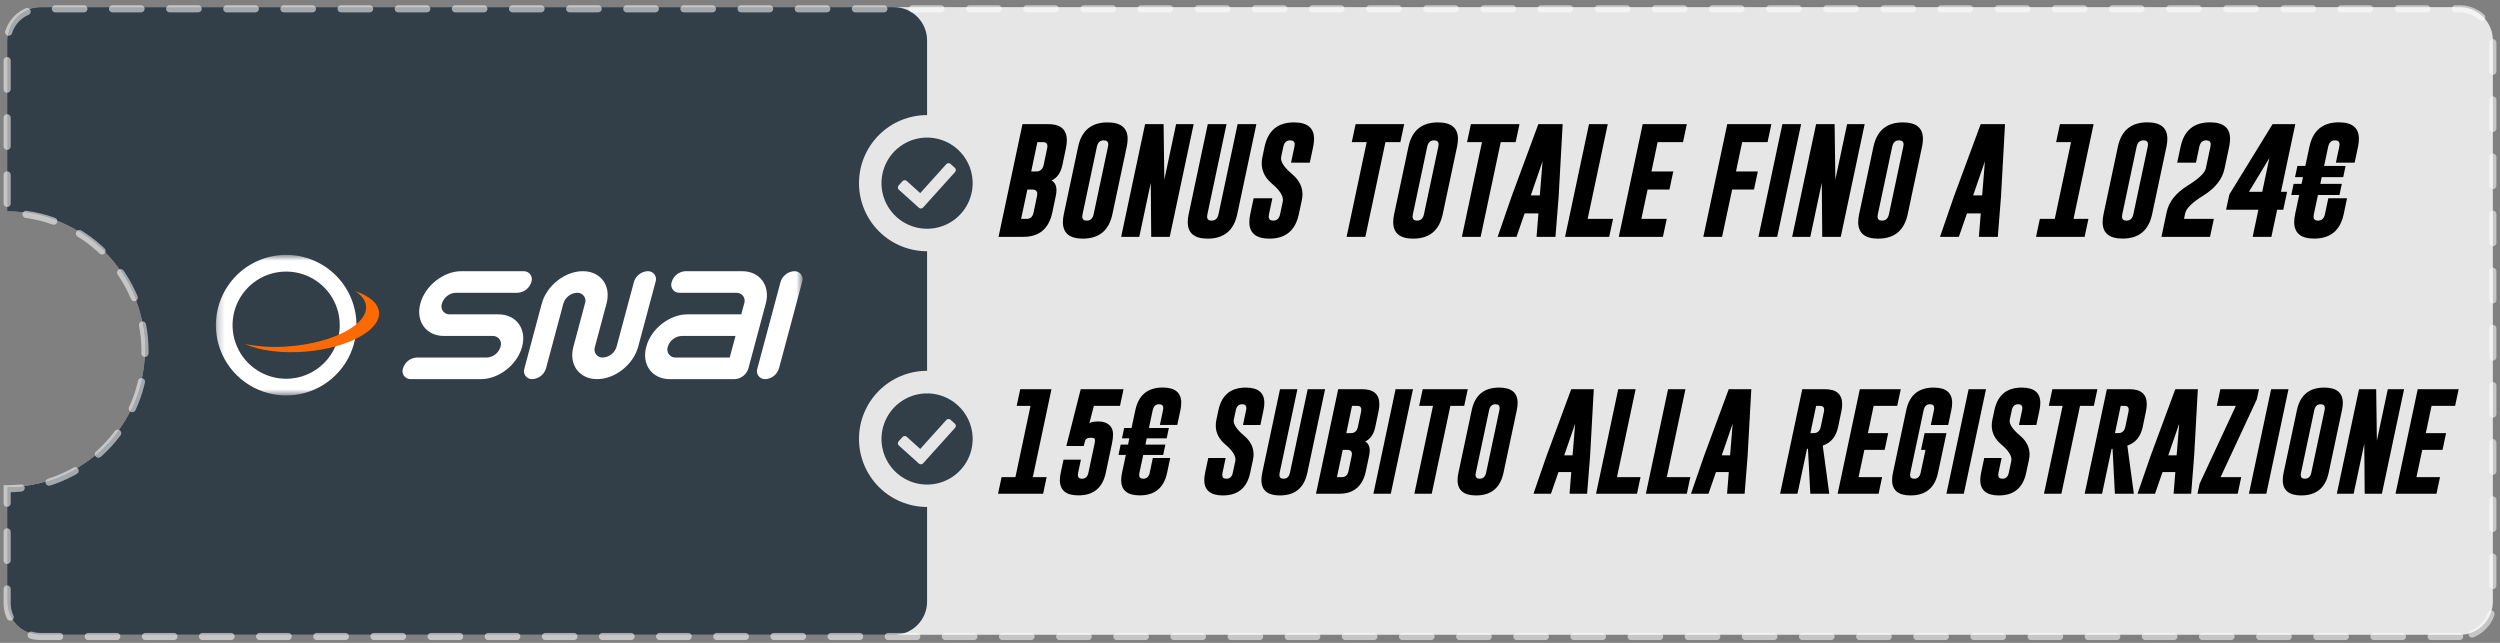
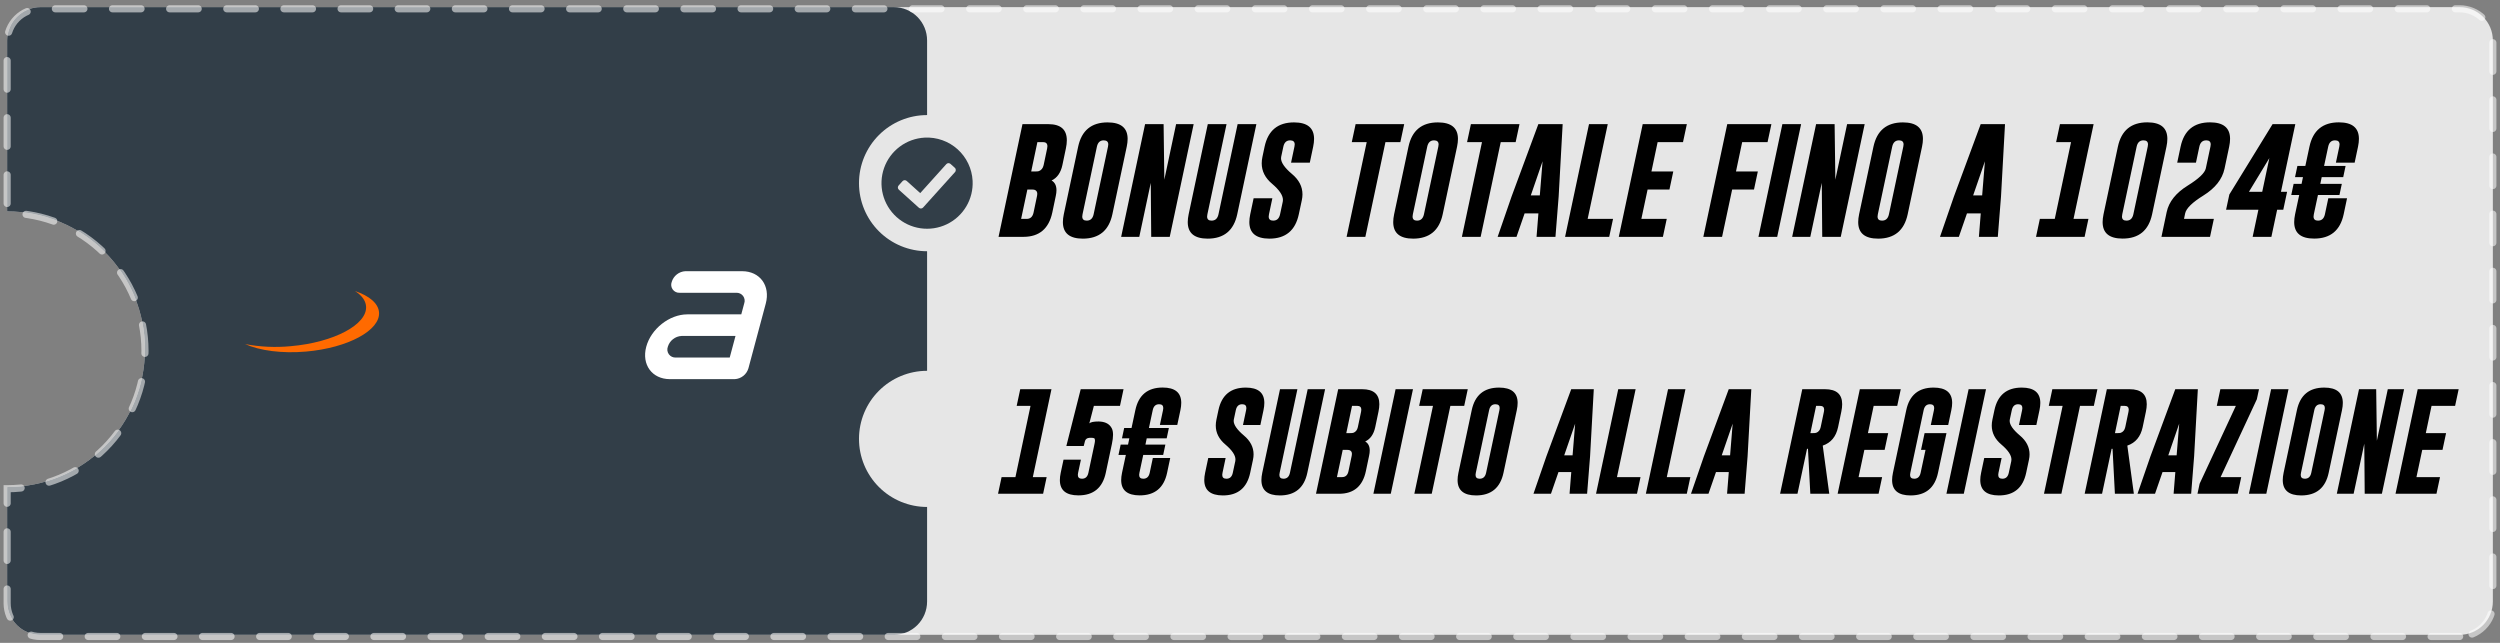
<svg xmlns="http://www.w3.org/2000/svg" width="350" height="90" viewBox="0 0 350 90" fill="none">
  <rect x="0" y="0" width="350" height="90" fill="#808080" stroke="none" />
  <path opacity="0.8" d="M344.351 88.876H5.649C4.417 88.874 3.235 88.384 2.363 87.513C1.492 86.641 1.001 85.459 1 84.227L1 68.187H1.004C6.122 68.187 11.03 66.153 14.648 62.534C18.266 58.915 20.299 54.007 20.298 48.889C20.298 43.771 18.264 38.863 14.645 35.245C11.026 31.627 6.118 29.594 1 29.595L1 5.649C1.001 4.417 1.492 3.235 2.363 2.363C3.235 1.492 4.417 1.001 5.649 1L344.351 1C345.583 1.001 346.765 1.492 347.637 2.363C348.508 3.235 348.999 4.417 349 5.649V84.227C348.999 85.459 348.508 86.641 347.637 87.513C346.765 88.384 345.583 88.874 344.351 88.876Z" fill="white" />
  <path d="M125.143 88.876H5.65C4.417 88.875 3.235 88.384 2.364 87.513C1.492 86.641 1.001 85.459 1 84.227L1 68.187H1.004C6.122 68.187 11.03 66.153 14.648 62.534C18.266 58.915 20.299 54.007 20.298 48.889C20.298 43.771 18.264 38.863 14.645 35.245C11.026 31.627 6.118 29.594 1 29.595L1 5.649C1.001 4.417 1.492 3.235 2.364 2.363C3.235 1.492 4.417 1.001 5.65 1L125.143 1C126.375 1.001 127.557 1.492 128.429 2.363C129.3 3.235 129.791 4.417 129.792 5.649V16.111H129.788C127.26 16.111 124.836 17.116 123.049 18.904C121.262 20.692 120.258 23.116 120.259 25.644C120.259 28.172 121.264 30.596 123.052 32.383C124.84 34.171 127.264 35.174 129.792 35.174V51.913H129.788C127.26 51.913 124.836 52.918 123.049 54.706C121.262 56.493 120.258 58.918 120.259 61.446C120.259 63.974 121.264 66.398 123.052 68.185C124.84 69.972 127.264 70.976 129.792 70.975V84.227C129.791 85.459 129.3 86.641 128.429 87.513C127.557 88.384 126.375 88.874 125.143 88.876Z" fill="#323E48" />
  <mask id="mask0_104_2035" style="mask-type:luminance" maskUnits="userSpaceOnUse" x="30" y="35" width="83" height="21">
    <path d="M112.353 35.678H30.222V55.367H112.353V35.678Z" fill="white" />
  </mask>
  <g mask="url(#mask0_104_2035)">
-     <path d="M112.299 39.478C112.364 39.304 112.385 39.116 112.359 38.932C112.333 38.748 112.262 38.574 112.153 38.424C112.043 38.274 111.897 38.154 111.729 38.074C111.562 37.994 111.377 37.958 111.191 37.967C110.755 37.99 110.337 38.148 109.994 38.419C109.651 38.689 109.4 39.059 109.276 39.478L106.037 51.57C105.972 51.744 105.951 51.931 105.977 52.115C106.002 52.3 106.073 52.474 106.183 52.624C106.292 52.774 106.438 52.895 106.605 52.974C106.773 53.054 106.958 53.091 107.144 53.082C107.58 53.058 107.998 52.9 108.341 52.629C108.683 52.359 108.934 51.989 109.058 51.57L112.299 39.478Z" fill="white" />
-     <path d="M56.417 51.569C56.541 51.149 56.792 50.779 57.135 50.508C57.478 50.237 57.897 50.08 58.334 50.057H68.157C68.593 50.033 69.011 49.876 69.355 49.605C69.698 49.334 69.949 48.964 70.073 48.545C70.138 48.371 70.158 48.184 70.133 48C70.107 47.816 70.037 47.641 69.927 47.491C69.817 47.341 69.672 47.221 69.504 47.141C69.337 47.061 69.152 47.024 68.966 47.034H62.165C59.661 47.034 58.176 45.005 58.846 42.5C59.516 39.994 62.091 37.966 64.595 37.966H73.283C73.469 37.957 73.654 37.994 73.822 38.073C73.989 38.153 74.135 38.273 74.244 38.423C74.354 38.573 74.425 38.748 74.451 38.932C74.476 39.116 74.456 39.303 74.391 39.477C74.267 39.896 74.016 40.267 73.673 40.537C73.33 40.808 72.911 40.965 72.475 40.988H63.786C63.349 41.012 62.931 41.169 62.588 41.44C62.245 41.711 61.994 42.081 61.869 42.5C61.804 42.674 61.783 42.861 61.809 43.045C61.834 43.229 61.905 43.404 62.014 43.554C62.124 43.703 62.269 43.824 62.437 43.903C62.605 43.983 62.79 44.02 62.975 44.01H69.776C72.278 44.01 73.765 46.04 73.095 48.545C72.426 51.049 69.847 53.078 67.347 53.078H57.523C57.338 53.087 57.153 53.05 56.986 52.971C56.818 52.891 56.672 52.771 56.563 52.621C56.453 52.472 56.382 52.297 56.357 52.113C56.331 51.929 56.352 51.742 56.417 51.569Z" fill="white" />
-     <path d="M90.664 37.965C90.228 37.988 89.809 38.146 89.466 38.416C89.123 38.687 88.873 39.057 88.749 39.476L86.319 48.543C86.195 48.962 85.944 49.333 85.601 49.604C85.258 49.875 84.839 50.033 84.403 50.056C84.217 50.065 84.032 50.028 83.864 49.949C83.696 49.869 83.551 49.748 83.441 49.598C83.331 49.448 83.26 49.273 83.235 49.089C83.21 48.905 83.23 48.717 83.295 48.543L84.913 42.497C85.588 39.996 84.101 37.965 81.597 37.965C79.092 37.965 76.519 39.995 75.85 42.499L73.421 51.568C73.356 51.742 73.336 51.929 73.361 52.113C73.387 52.297 73.457 52.471 73.567 52.621C73.677 52.771 73.822 52.891 73.99 52.97C74.158 53.05 74.343 53.087 74.528 53.077C74.964 53.054 75.382 52.897 75.725 52.627C76.068 52.356 76.319 51.986 76.443 51.568L78.873 42.499C78.997 42.08 79.248 41.709 79.591 41.439C79.934 41.168 80.353 41.01 80.789 40.987C80.975 40.978 81.159 41.015 81.327 41.095C81.495 41.175 81.64 41.295 81.75 41.445C81.859 41.595 81.93 41.77 81.955 41.954C81.981 42.138 81.96 42.325 81.894 42.499L80.275 48.545C79.604 51.05 81.091 53.079 83.594 53.079C86.097 53.079 88.672 51.05 89.344 48.545L91.773 39.478C91.839 39.304 91.859 39.116 91.834 38.931C91.809 38.747 91.738 38.572 91.628 38.422C91.518 38.272 91.372 38.151 91.204 38.071C91.036 37.992 90.85 37.955 90.664 37.965Z" fill="white" />
    <path d="M103.888 37.967H95.953C95.517 37.989 95.098 38.147 94.755 38.418C94.412 38.688 94.162 39.059 94.038 39.478C93.973 39.652 93.952 39.839 93.977 40.023C94.002 40.207 94.073 40.382 94.183 40.532C94.292 40.681 94.437 40.802 94.605 40.882C94.772 40.961 94.957 40.998 95.143 40.989H103.078C103.264 40.979 103.449 41.016 103.616 41.096C103.784 41.176 103.929 41.296 104.039 41.446C104.149 41.596 104.219 41.771 104.244 41.955C104.27 42.139 104.249 42.327 104.183 42.501L103.779 44.011H96.223C93.719 44.011 91.144 46.041 90.474 48.546C89.803 51.05 91.289 53.081 93.792 53.081H102.86C103.297 53.058 103.715 52.9 104.059 52.629C104.402 52.359 104.653 51.988 104.777 51.569L107.207 42.501C107.878 39.997 106.392 37.967 103.889 37.967M93.496 48.545C93.621 48.126 93.872 47.756 94.215 47.486C94.558 47.215 94.977 47.057 95.413 47.034H102.97L102.161 50.057H94.603C94.417 50.066 94.232 50.029 94.065 49.949C93.897 49.869 93.752 49.749 93.642 49.599C93.532 49.449 93.462 49.274 93.436 49.09C93.41 48.907 93.431 48.719 93.496 48.545Z" fill="white" />
-     <path d="M39.207 35.716C37.267 35.886 35.422 36.626 33.903 37.844C32.385 39.063 31.261 40.704 30.676 42.561C30.09 44.417 30.068 46.406 30.612 48.275C31.157 50.144 32.243 51.81 33.734 53.062C35.226 54.313 37.055 55.095 38.99 55.307C40.925 55.519 42.88 55.153 44.607 54.254C46.334 53.355 47.756 51.965 48.692 50.258C49.629 48.551 50.038 46.605 49.869 44.665C49.641 42.065 48.391 39.661 46.391 37.983C44.392 36.305 41.807 35.489 39.207 35.716ZM40.72 52.999C39.241 53.13 37.757 52.818 36.455 52.105C35.153 51.391 34.092 50.307 33.406 48.991C32.72 47.674 32.44 46.184 32.602 44.708C32.763 43.232 33.359 41.837 34.313 40.7C35.267 39.562 36.537 38.734 37.962 38.318C39.388 37.903 40.904 37.92 42.32 38.366C43.736 38.813 44.987 39.669 45.916 40.828C46.845 41.986 47.41 43.393 47.539 44.872C47.711 46.854 47.09 48.823 45.811 50.347C44.532 51.871 42.702 52.825 40.72 52.999Z" fill="white" />
    <path d="M49.695 40.742C50.618 41.33 51.179 42.051 51.247 42.862C51.471 45.426 46.75 47.939 40.698 48.466C38.565 48.672 36.414 48.573 34.309 48.17C36.346 49.082 39.444 49.517 42.857 49.219C48.716 48.706 53.281 46.235 53.064 43.705C52.952 42.445 51.673 41.407 49.695 40.744" fill="#FF6A00" />
  </g>
-   <path d="M136.165 25.308C136.231 26.569 135.922 27.821 135.277 28.905C134.631 29.991 133.678 30.86 132.539 31.403C131.399 31.947 130.124 32.14 128.875 31.959C127.626 31.778 126.458 31.23 125.52 30.386C124.582 29.541 123.915 28.437 123.604 27.213C123.293 25.99 123.352 24.702 123.774 23.512C124.195 22.322 124.96 21.283 125.971 20.528C126.983 19.772 128.195 19.334 129.456 19.267C130.293 19.224 131.131 19.345 131.921 19.625C132.711 19.904 133.439 20.337 134.062 20.898C134.685 21.459 135.191 22.137 135.552 22.894C135.913 23.65 136.121 24.471 136.165 25.308ZM129.231 29.056L133.713 24.079C133.749 24.039 133.777 23.992 133.795 23.941C133.813 23.89 133.821 23.836 133.818 23.782C133.815 23.728 133.802 23.675 133.778 23.626C133.755 23.577 133.722 23.533 133.682 23.497L133.069 22.946C133.029 22.91 132.982 22.882 132.931 22.864C132.88 22.846 132.826 22.838 132.772 22.84C132.718 22.843 132.665 22.857 132.616 22.88C132.567 22.903 132.523 22.936 132.487 22.976L128.832 27.036L126.937 25.329C126.897 25.293 126.85 25.265 126.799 25.247C126.748 25.229 126.694 25.221 126.64 25.224C126.586 25.227 126.533 25.24 126.484 25.263C126.436 25.287 126.392 25.319 126.356 25.36L125.805 25.972C125.769 26.012 125.741 26.059 125.723 26.11C125.704 26.161 125.697 26.215 125.699 26.269C125.702 26.323 125.716 26.376 125.739 26.425C125.762 26.474 125.795 26.517 125.835 26.554L128.648 29.087C128.689 29.123 128.736 29.151 128.787 29.169C128.838 29.187 128.892 29.195 128.946 29.192C129 29.189 129.053 29.176 129.101 29.152C129.15 29.129 129.194 29.096 129.23 29.056L129.231 29.056Z" fill="#323E48" />
-   <path d="M136.165 61.123C136.231 62.384 135.922 63.636 135.277 64.721C134.631 65.806 133.678 66.675 132.539 67.219C131.399 67.762 130.124 67.956 128.875 67.775C127.626 67.593 126.458 67.046 125.52 66.201C124.582 65.356 123.915 64.252 123.604 63.029C123.293 61.805 123.352 60.517 123.774 59.327C124.195 58.137 124.96 57.099 125.971 56.343C126.983 55.588 128.195 55.149 129.456 55.083C130.293 55.039 131.131 55.16 131.921 55.44C132.711 55.72 133.439 56.153 134.062 56.714C134.685 57.275 135.191 57.953 135.552 58.709C135.913 59.466 136.121 60.286 136.165 61.123ZM129.231 64.871L133.713 59.894C133.749 59.854 133.777 59.807 133.795 59.756C133.813 59.705 133.821 59.651 133.818 59.597C133.815 59.543 133.802 59.49 133.778 59.441C133.755 59.392 133.722 59.349 133.682 59.313L133.069 58.761C133.029 58.725 132.982 58.697 132.931 58.679C132.88 58.661 132.826 58.653 132.772 58.656C132.718 58.659 132.665 58.672 132.616 58.696C132.567 58.719 132.523 58.752 132.487 58.792L128.832 62.851L126.937 61.145C126.897 61.108 126.85 61.08 126.799 61.062C126.748 61.044 126.694 61.036 126.64 61.039C126.586 61.042 126.533 61.056 126.484 61.079C126.436 61.102 126.392 61.135 126.356 61.175L125.805 61.787C125.769 61.828 125.741 61.874 125.723 61.925C125.704 61.977 125.697 62.031 125.699 62.084C125.702 62.139 125.716 62.191 125.739 62.24C125.762 62.289 125.795 62.333 125.835 62.369L128.648 64.902C128.689 64.938 128.736 64.966 128.787 64.984C128.838 65.002 128.892 65.01 128.946 65.007C129 65.005 129.053 64.991 129.101 64.968C129.15 64.945 129.194 64.912 129.23 64.872L129.231 64.871Z" fill="#323E48" />
+   <path d="M136.165 25.308C136.231 26.569 135.922 27.821 135.277 28.905C134.631 29.991 133.678 30.86 132.539 31.403C131.399 31.947 130.124 32.14 128.875 31.959C127.626 31.778 126.458 31.23 125.52 30.386C124.582 29.541 123.915 28.437 123.604 27.213C123.293 25.99 123.352 24.702 123.774 23.512C124.195 22.322 124.96 21.283 125.971 20.528C126.983 19.772 128.195 19.334 129.456 19.267C130.293 19.224 131.131 19.345 131.921 19.625C132.711 19.904 133.439 20.337 134.062 20.898C134.685 21.459 135.191 22.137 135.552 22.894C135.913 23.65 136.121 24.471 136.165 25.308ZM129.231 29.056L133.713 24.079C133.749 24.039 133.777 23.992 133.795 23.941C133.815 23.728 133.802 23.675 133.778 23.626C133.755 23.577 133.722 23.533 133.682 23.497L133.069 22.946C133.029 22.91 132.982 22.882 132.931 22.864C132.88 22.846 132.826 22.838 132.772 22.84C132.718 22.843 132.665 22.857 132.616 22.88C132.567 22.903 132.523 22.936 132.487 22.976L128.832 27.036L126.937 25.329C126.897 25.293 126.85 25.265 126.799 25.247C126.748 25.229 126.694 25.221 126.64 25.224C126.586 25.227 126.533 25.24 126.484 25.263C126.436 25.287 126.392 25.319 126.356 25.36L125.805 25.972C125.769 26.012 125.741 26.059 125.723 26.11C125.704 26.161 125.697 26.215 125.699 26.269C125.702 26.323 125.716 26.376 125.739 26.425C125.762 26.474 125.795 26.517 125.835 26.554L128.648 29.087C128.689 29.123 128.736 29.151 128.787 29.169C128.838 29.187 128.892 29.195 128.946 29.192C129 29.189 129.053 29.176 129.101 29.152C129.15 29.129 129.194 29.096 129.23 29.056L129.231 29.056Z" fill="#323E48" />
  <path opacity="0.547" d="M344.351 89.108H5.649C4.417 89.107 3.235 88.617 2.363 87.745C1.492 86.873 1.001 85.692 1 84.459L1 68.42H1.004C6.122 68.419 11.03 66.386 14.648 62.767C18.266 59.148 20.299 54.239 20.298 49.121C20.298 44.004 18.264 39.096 14.645 35.477C11.026 31.859 6.118 29.826 1 29.827L1 5.882C1.001 4.649 1.492 3.467 2.363 2.596C3.235 1.724 4.417 1.234 5.649 1.232L344.351 1.232C345.583 1.234 346.765 1.724 347.637 2.596C348.508 3.467 348.999 4.649 349 5.882V84.459C348.999 85.692 348.508 86.873 347.637 87.745C346.765 88.617 345.583 89.107 344.351 89.108Z" stroke="white" stroke-width="0.999" stroke-linecap="round" stroke-dasharray="4 4" />
  <path d="M143.146 17.38H146.779C148.497 17.385 149.356 18.139 149.356 19.642C149.356 19.988 149.312 20.372 149.222 20.792L148.734 23.117C148.503 24.189 147.998 24.906 147.221 25.269C147.678 25.531 147.906 25.986 147.906 26.632C147.906 26.869 147.875 27.131 147.812 27.42L147.323 29.753C146.84 32.017 145.497 33.152 143.296 33.158H139.797L143.146 17.38ZM145.235 19.894L144.368 24.008H144.872C145.156 24.008 145.342 23.992 145.432 23.96C145.789 23.829 146.015 23.548 146.109 23.117L146.598 20.792C146.624 20.677 146.637 20.572 146.637 20.477C146.637 20.088 146.43 19.894 146.015 19.894H145.235ZM143.832 26.53L142.957 30.644H143.737C144.252 30.644 144.573 30.347 144.699 29.753L145.187 27.42C145.208 27.32 145.219 27.226 145.219 27.137C145.219 26.863 145.103 26.679 144.872 26.585C144.793 26.548 144.615 26.53 144.336 26.53H143.832ZM155.732 29.997C155.249 32.267 153.872 33.405 151.602 33.41C149.737 33.41 148.805 32.638 148.805 31.093C148.805 30.762 148.847 30.397 148.931 29.997L150.94 20.54C151.424 18.27 152.798 17.136 155.062 17.136C156.933 17.136 157.868 17.908 157.868 19.453C157.868 19.778 157.826 20.141 157.742 20.54L155.732 29.997ZM155.117 20.54C155.144 20.424 155.157 20.319 155.157 20.225C155.157 19.847 154.949 19.655 154.534 19.65H154.518C154.009 19.65 153.691 19.946 153.565 20.54L151.555 29.997C151.529 30.113 151.516 30.218 151.516 30.313C151.516 30.696 151.723 30.888 152.138 30.888C152.659 30.888 152.982 30.591 153.108 29.997L155.117 20.54ZM160.311 17.38H162.904L163.006 25.151L164.653 17.38H167.112L163.763 33.158H161.17L161.107 25.6L159.499 33.158H156.962L160.311 17.38ZM173.212 29.997C172.729 32.267 171.352 33.405 169.083 33.41C167.217 33.41 166.285 32.638 166.285 31.093C166.285 30.762 166.327 30.397 166.411 29.997L169.09 17.38H171.715L169.035 29.997C169.009 30.113 168.996 30.218 168.996 30.313C168.996 30.696 169.203 30.888 169.618 30.888C170.139 30.888 170.462 30.591 170.588 29.997L173.267 17.38H175.892L173.212 29.997ZM177.042 20.54C177.526 18.27 178.9 17.136 181.164 17.136C183.035 17.136 183.97 17.908 183.97 19.453C183.97 19.778 183.928 20.141 183.844 20.54L183.371 22.778H180.746L181.219 20.54C181.246 20.424 181.259 20.319 181.259 20.225C181.259 19.847 181.051 19.655 180.636 19.65H180.62C180.111 19.65 179.793 19.946 179.667 20.54L179.367 21.943C179.352 22.011 179.344 22.082 179.344 22.156C179.344 22.76 179.853 23.493 180.873 24.355C181.855 25.174 182.346 26.125 182.346 27.207C182.346 27.481 182.315 27.759 182.252 28.043L181.834 29.997C181.351 32.272 179.977 33.41 177.712 33.41C175.842 33.405 174.907 32.63 174.907 31.085C174.907 30.759 174.949 30.397 175.033 29.997L175.506 27.759H178.13L177.657 29.997C177.631 30.113 177.618 30.218 177.618 30.313C177.618 30.696 177.828 30.888 178.248 30.888C178.763 30.888 179.084 30.591 179.21 29.997L179.588 28.232C179.604 28.153 179.612 28.072 179.612 27.988C179.612 27.341 179.107 26.59 178.098 25.734C177.126 24.919 176.64 23.963 176.64 22.865C176.64 22.581 176.672 22.29 176.735 21.99L177.042 20.54ZM196.587 17.38L196.051 19.894H193.963L191.149 33.158H188.525L191.339 19.894H189.25L189.786 17.38H196.587ZM201.978 29.997C201.495 32.267 200.118 33.405 197.848 33.41C195.983 33.41 195.051 32.638 195.051 31.093C195.051 30.762 195.093 30.397 195.177 29.997L197.186 20.54C197.67 18.27 199.044 17.136 201.308 17.136C203.178 17.136 204.114 17.908 204.114 19.453C204.114 19.778 204.072 20.141 203.988 20.54L201.978 29.997ZM201.363 20.54C201.389 20.424 201.403 20.319 201.403 20.225C201.403 19.847 201.195 19.655 200.78 19.65H200.764C200.255 19.65 199.937 19.946 199.811 20.54L197.801 29.997C197.775 30.113 197.762 30.218 197.762 30.313C197.762 30.696 197.969 30.888 198.384 30.888C198.904 30.888 199.227 30.591 199.354 29.997L201.363 20.54ZM212.728 17.38L212.192 19.894H210.103L207.29 33.158H204.665L207.479 19.894H205.39L205.926 17.38H212.728ZM218.213 27.499L217.764 33.158H215.116L215.376 29.879H213.445L212.31 33.158H209.67L211.616 27.523L215.368 17.38H218.772L218.213 27.499ZM215.573 27.357L215.959 22.581L214.312 27.357H215.573ZM219.111 33.158L222.461 17.38H225.085L222.272 30.644H225.826L225.29 33.158H219.111ZM229.979 17.38H236.158L235.622 19.894H232.068L231.201 24.008H234.259L233.723 26.53H230.665L229.79 30.644H233.344L232.808 33.158H226.63L229.979 17.38ZM241.816 17.38H247.995L247.459 19.894H243.905L243.038 24.008H246.096L245.56 26.53H242.502L241.091 33.158H238.467L241.816 17.38ZM249.532 17.38H252.156L248.807 33.158H246.183L249.532 17.38ZM254.253 17.38H256.846L256.948 25.151L258.595 17.38H261.054L257.705 33.158H255.112L255.049 25.6L253.441 33.158H250.903L254.253 17.38ZM267.075 29.997C266.592 32.267 265.215 33.405 262.945 33.41C261.08 33.41 260.148 32.638 260.148 31.093C260.148 30.762 260.19 30.397 260.274 29.997L262.283 20.54C262.767 18.27 264.141 17.136 266.405 17.136C268.276 17.136 269.211 17.908 269.211 19.453C269.211 19.778 269.169 20.141 269.085 20.54L267.075 29.997ZM266.46 20.54C266.487 20.424 266.5 20.319 266.5 20.225C266.5 19.847 266.292 19.655 265.877 19.65H265.861C265.352 19.65 265.034 19.946 264.908 20.54L262.898 29.997C262.872 30.113 262.859 30.218 262.859 30.313C262.859 30.696 263.066 30.888 263.481 30.888C264.002 30.888 264.325 30.591 264.451 29.997L266.46 20.54ZM280.142 27.499L279.693 33.158H277.045L277.305 29.879H275.374L274.239 33.158H271.599L273.545 27.523L277.297 17.38H280.701L280.142 27.499ZM277.502 27.357L277.888 22.581L276.241 27.357H277.502ZM293.106 17.38L290.293 30.644H292.381L291.845 33.158H285.044L285.58 30.644H287.668L289.946 19.894H287.857L288.393 17.38H293.106ZM301.295 29.997C300.811 32.267 299.435 33.402 297.165 33.402C295.3 33.402 294.367 32.632 294.367 31.093C294.367 30.762 294.409 30.397 294.493 29.997L296.503 20.54C296.986 18.265 298.36 17.128 300.625 17.128C302.495 17.128 303.43 17.9 303.43 19.445C303.43 19.776 303.388 20.141 303.304 20.54L301.295 29.997ZM300.68 20.54C300.706 20.424 300.719 20.319 300.719 20.225C300.719 19.841 300.512 19.65 300.097 19.65H300.081C299.571 19.65 299.253 19.946 299.127 20.54L297.118 29.997C297.091 30.113 297.078 30.218 297.078 30.313C297.078 30.696 297.286 30.888 297.701 30.888C298.221 30.888 298.544 30.591 298.67 29.997L300.68 20.54ZM303.336 29.682C303.646 28.242 304.626 27.01 306.275 25.986C307.825 25.024 308.671 24.221 308.813 23.574L309.459 20.54C309.486 20.424 309.499 20.319 309.499 20.225C309.499 19.841 309.294 19.65 308.884 19.65H308.868C308.353 19.65 308.033 19.946 307.907 20.54L307.434 22.77H304.809L305.282 20.54C305.766 18.265 307.14 17.128 309.404 17.128C311.275 17.128 312.21 17.9 312.21 19.445C312.21 19.776 312.168 20.141 312.084 20.54L311.43 23.63C311.114 25.095 310.129 26.343 308.474 27.373C306.924 28.334 306.073 29.167 305.921 29.871L305.763 30.644H309.94L309.404 33.158H302.603L303.336 29.682ZM321.344 17.38L319.334 26.853H320.193L319.657 29.367H318.798L317.994 33.158H315.37L316.174 29.367H311.65L312.107 27.231L318.16 17.38H321.344ZM314.85 26.853H316.71L317.711 22.132L314.85 26.853ZM322.747 23.235L323.322 20.54C323.805 18.265 325.179 17.128 327.444 17.128C329.314 17.128 330.249 17.9 330.249 19.445C330.249 19.776 330.207 20.141 330.123 20.54L329.65 22.77H327.026L327.499 20.54C327.525 20.424 327.538 20.319 327.538 20.225C327.538 19.841 327.331 19.65 326.916 19.65H326.9C326.39 19.65 326.072 19.946 325.946 20.54L325.371 23.235H328.382L328.051 24.796H325.04L324.843 25.742H327.854L327.523 27.302H324.512L323.937 29.997C323.91 30.113 323.897 30.218 323.897 30.313C323.897 30.696 324.105 30.888 324.52 30.888C325.04 30.888 325.363 30.591 325.489 29.997L325.962 27.759H328.586L328.114 29.997C327.63 32.267 326.254 33.402 323.984 33.402C322.119 33.402 321.186 32.632 321.186 31.093C321.186 30.762 321.228 30.397 321.312 29.997L321.888 27.302H320.776L321.107 25.742H322.219L322.416 24.796H321.304L321.635 23.235H322.747Z" fill="black" />
  <path d="M147.205 54.489L144.595 66.794H146.532L146.035 69.127H139.725L140.222 66.794H142.16L144.273 56.821H142.335L142.832 54.489H147.205ZM153.237 62.122C153.276 61.937 153.296 61.783 153.296 61.661C153.296 61.496 153.257 61.393 153.179 61.354C153.101 61.31 152.947 61.288 152.718 61.288C152.659 61.288 152.596 61.291 152.528 61.296C152.211 61.31 152.004 61.452 151.906 61.72L151.724 62.437H149.289L151.299 54.489H157.295L156.798 56.821H153.142L152.506 59.27C152.696 59.095 153.125 59.007 153.793 59.007C153.885 59.007 153.978 59.012 154.071 59.022C154.836 59.09 155.362 59.404 155.65 59.965C155.767 60.194 155.825 60.496 155.825 60.872C155.825 61.223 155.774 61.639 155.672 62.122L154.809 66.195C154.361 68.3 153.084 69.353 150.978 69.353C149.247 69.353 148.382 68.639 148.382 67.211C148.382 66.904 148.421 66.565 148.499 66.195L148.894 64.352H151.329L150.934 66.195C150.909 66.302 150.897 66.399 150.897 66.487C150.897 66.843 151.09 67.021 151.475 67.021C151.958 67.021 152.257 66.746 152.374 66.195L153.237 62.122ZM158.414 59.921L158.948 57.421C159.396 55.31 160.671 54.255 162.772 54.255C164.507 54.255 165.375 54.971 165.375 56.404C165.375 56.711 165.336 57.05 165.258 57.421L164.819 59.49H162.384L162.823 57.421C162.847 57.313 162.859 57.216 162.859 57.128C162.859 56.772 162.667 56.594 162.282 56.594H162.267C161.794 56.594 161.499 56.87 161.382 57.421L160.849 59.921H163.642L163.335 61.369H160.541L160.359 62.246H163.152L162.845 63.694H160.052L159.518 66.195C159.493 66.302 159.481 66.399 159.481 66.487C159.481 66.843 159.674 67.021 160.059 67.021C160.541 67.021 160.841 66.746 160.958 66.195L161.397 64.118H163.832L163.393 66.195C162.945 68.3 161.667 69.353 159.562 69.353C157.831 69.353 156.966 68.639 156.966 67.211C156.966 66.904 157.005 66.565 157.083 66.195L157.617 63.694H156.586L156.893 62.246H157.924L158.107 61.369H157.076L157.383 59.921H158.414ZM170.58 57.421C171.029 55.315 172.304 54.262 174.405 54.262C176.14 54.262 177.007 54.978 177.007 56.412C177.007 56.714 176.968 57.05 176.89 57.421L176.452 59.497H174.017L174.456 57.421C174.48 57.313 174.492 57.216 174.492 57.128C174.492 56.777 174.3 56.599 173.915 56.594H173.9C173.427 56.594 173.132 56.87 173.015 57.421L172.737 58.722C172.723 58.785 172.715 58.851 172.715 58.919C172.715 59.48 173.188 60.16 174.134 60.959C175.045 61.72 175.501 62.602 175.501 63.606C175.501 63.86 175.472 64.118 175.414 64.381L175.026 66.195C174.578 68.305 173.303 69.361 171.202 69.361C169.467 69.356 168.599 68.637 168.599 67.204C168.599 66.901 168.638 66.565 168.716 66.195L169.155 64.118H171.589L171.151 66.195C171.126 66.302 171.114 66.399 171.114 66.487C171.114 66.843 171.309 67.021 171.699 67.021C172.177 67.021 172.474 66.746 172.591 66.195L172.942 64.557C172.957 64.484 172.964 64.408 172.964 64.33C172.964 63.731 172.496 63.034 171.56 62.239C170.658 61.483 170.208 60.596 170.208 59.578C170.208 59.314 170.237 59.044 170.295 58.766L170.58 57.421ZM183.025 66.195C182.577 68.3 181.299 69.356 179.194 69.361C177.463 69.361 176.598 68.644 176.598 67.211C176.598 66.904 176.637 66.565 176.715 66.195L179.201 54.489H181.636L179.15 66.195C179.125 66.302 179.113 66.399 179.113 66.487C179.113 66.843 179.306 67.021 179.691 67.021C180.173 67.021 180.473 66.746 180.59 66.195L183.076 54.489H185.511L183.025 66.195ZM187.346 54.489H190.717C192.311 54.493 193.108 55.193 193.108 56.587C193.108 56.909 193.066 57.265 192.984 57.655L192.53 59.812C192.316 60.806 191.848 61.471 191.126 61.808C191.55 62.051 191.763 62.473 191.763 63.073C191.763 63.292 191.733 63.536 191.675 63.804L191.221 65.968C190.773 68.069 189.528 69.122 187.485 69.127H184.239L187.346 54.489ZM189.284 56.821L188.48 60.638H188.948C189.211 60.638 189.384 60.623 189.467 60.594C189.798 60.472 190.008 60.211 190.095 59.812L190.549 57.655C190.573 57.547 190.585 57.45 190.585 57.362C190.585 57.001 190.393 56.821 190.008 56.821H189.284ZM187.982 62.977L187.171 66.794H187.895C188.372 66.794 188.67 66.519 188.787 65.968L189.24 63.804C189.259 63.711 189.269 63.623 189.269 63.541C189.269 63.287 189.162 63.117 188.948 63.029C188.874 62.995 188.709 62.977 188.45 62.977H187.982ZM195.382 54.489H197.817L194.709 69.127H192.274L195.382 54.489ZM205.487 54.489L204.989 56.821H203.052L200.442 69.127H198.007L200.617 56.821H198.679L199.177 54.489H205.487ZM210.488 66.195C210.039 68.3 208.762 69.356 206.657 69.361C204.926 69.361 204.061 68.644 204.061 67.211C204.061 66.904 204.1 66.565 204.178 66.195L206.042 57.421C206.491 55.315 207.765 54.262 209.866 54.262C211.602 54.262 212.469 54.978 212.469 56.412C212.469 56.714 212.43 57.05 212.352 57.421L210.488 66.195ZM209.918 57.421C209.942 57.313 209.954 57.216 209.954 57.128C209.954 56.777 209.762 56.599 209.376 56.594H209.362C208.889 56.594 208.594 56.87 208.477 57.421L206.613 66.195C206.588 66.302 206.576 66.399 206.576 66.487C206.576 66.843 206.769 67.021 207.154 67.021C207.636 67.021 207.936 66.746 208.053 66.195L209.918 57.421ZM222.611 63.877L222.194 69.127H219.737L219.978 66.085H218.187L217.134 69.127H214.685L216.491 63.899L219.971 54.489H223.13L222.611 63.877ZM220.161 63.745L220.52 59.314L218.991 63.745H220.161ZM223.444 69.127L226.552 54.489H228.987L226.376 66.794H229.674L229.177 69.127H223.444ZM230.42 69.127L233.527 54.489H235.962L233.352 66.794H236.649L236.152 69.127H230.42ZM244.663 63.877L244.246 69.127H241.789L242.031 66.085H240.239L239.186 69.127H236.737L238.543 63.899L242.023 54.489H245.182L244.663 63.877ZM242.213 63.745L242.572 59.314L241.044 63.745H242.213ZM252.318 54.489H255.513C257.107 54.493 257.904 55.193 257.904 56.587C257.904 56.909 257.863 57.265 257.78 57.655L257.327 59.812C257.044 61.137 256.33 61.995 255.184 62.385L256.098 69.127H253.444L253.115 62.831H252.984L251.646 69.127H249.211L252.318 54.489ZM254.256 56.821L253.452 60.638H253.744C254.007 60.638 254.18 60.623 254.263 60.594C254.595 60.472 254.804 60.211 254.892 59.812L255.345 57.655C255.37 57.547 255.382 57.45 255.382 57.362C255.382 57.001 255.189 56.821 254.804 56.821H254.256ZM260.376 54.489H266.108L265.611 56.821H262.313L261.509 60.638H264.346L263.849 62.977H261.012L260.2 66.794H263.498L263.001 69.127H257.268L260.376 54.489ZM269.442 60.638H272.506L271.321 66.195C270.873 68.3 269.596 69.356 267.49 69.361C265.76 69.361 264.894 68.644 264.894 67.211C264.894 66.904 264.933 66.565 265.011 66.195L266.876 57.421C267.324 55.315 268.599 54.262 270.7 54.262C272.435 54.262 273.303 54.978 273.303 56.412C273.303 56.714 273.264 57.05 273.186 57.421L272.747 59.497H270.312L270.751 57.421C270.775 57.313 270.788 57.216 270.788 57.128C270.788 56.777 270.595 56.599 270.21 56.594H270.195C269.723 56.594 269.428 56.87 269.311 57.421L267.446 66.195C267.422 66.302 267.41 66.399 267.41 66.487C267.41 66.843 267.602 67.021 267.987 67.021C268.47 67.021 268.77 66.746 268.887 66.195L269.574 62.977H268.945L269.442 60.638ZM275.606 54.489H278.041L274.933 69.127H272.499L275.606 54.489ZM279.218 57.421C279.667 55.315 280.941 54.262 283.042 54.262C284.777 54.262 285.645 54.978 285.645 56.412C285.645 56.714 285.606 57.05 285.528 57.421L285.089 59.497H282.655L283.093 57.421C283.118 57.313 283.13 57.216 283.13 57.128C283.13 56.777 282.937 56.599 282.552 56.594H282.538C282.065 56.594 281.77 56.87 281.653 57.421L281.375 58.722C281.36 58.785 281.353 58.851 281.353 58.919C281.353 59.48 281.826 60.16 282.772 60.959C283.683 61.72 284.139 62.602 284.139 63.606C284.139 63.86 284.11 64.118 284.051 64.381L283.664 66.195C283.215 68.305 281.94 69.361 279.84 69.361C278.104 69.356 277.237 68.637 277.237 67.204C277.237 66.901 277.276 66.565 277.354 66.195L277.792 64.118H280.227L279.788 66.195C279.764 66.302 279.752 66.399 279.752 66.487C279.752 66.843 279.947 67.021 280.337 67.021C280.814 67.021 281.112 66.746 281.229 66.195L281.58 64.557C281.594 64.484 281.602 64.408 281.602 64.33C281.602 63.731 281.134 63.034 280.198 62.239C279.296 61.483 278.845 60.596 278.845 59.578C278.845 59.314 278.874 59.044 278.933 58.766L279.218 57.421ZM293.637 54.489L293.14 56.821H291.202L288.592 69.127H286.157L288.767 56.821H286.83L287.327 54.489H293.637ZM294.96 54.489H298.155C299.749 54.493 300.546 55.193 300.546 56.587C300.546 56.909 300.505 57.265 300.422 57.655L299.969 59.812C299.686 61.137 298.972 61.995 297.826 62.385L298.74 69.127H296.086L295.757 62.831H295.626L294.288 69.127H291.853L294.96 54.489ZM296.898 56.821L296.094 60.638H296.386C296.649 60.638 296.822 60.623 296.905 60.594C297.237 60.472 297.446 60.211 297.534 59.812L297.987 57.655C298.012 57.547 298.024 57.45 298.024 57.362C298.024 57.001 297.831 56.821 297.446 56.821H296.898ZM307.178 63.877L306.761 69.127H304.305L304.546 66.085H302.755L301.702 69.127H299.252L301.058 63.899L304.539 54.489H307.697L307.178 63.877ZM304.729 63.745L305.087 59.314L303.559 63.745H304.729ZM315.96 55.892L310.885 66.794H313.773L313.276 69.127H307.646L307.946 67.723L313.02 56.821H310.351L310.849 54.489H316.259L315.96 55.892ZM317.956 54.489H320.39L317.283 69.127H314.848L317.956 54.489ZM326.013 66.195C325.565 68.3 324.288 69.356 322.182 69.361C320.451 69.361 319.586 68.644 319.586 67.211C319.586 66.904 319.625 66.565 319.703 66.195L321.568 57.421C322.016 55.315 323.291 54.262 325.392 54.262C327.127 54.262 327.995 54.978 327.995 56.412C327.995 56.714 327.956 57.05 327.878 57.421L326.013 66.195ZM325.443 57.421C325.467 57.313 325.479 57.216 325.479 57.128C325.479 56.777 325.287 56.599 324.902 56.594H324.887C324.414 56.594 324.119 56.87 324.002 57.421L322.138 66.195C322.114 66.302 322.101 66.399 322.101 66.487C322.101 66.843 322.294 67.021 322.679 67.021C323.162 67.021 323.461 66.746 323.578 66.195L325.443 57.421ZM330.261 54.489H332.667L332.762 61.698L334.29 54.489H336.571L333.464 69.127H331.058L331 62.115L329.508 69.127H327.154L330.261 54.489ZM338.48 54.489H344.212L343.715 56.821H340.417L339.613 60.638H342.45L341.953 62.977H339.116L338.304 66.794H341.602L341.105 69.127H335.372L338.48 54.489Z" fill="black" />
</svg>